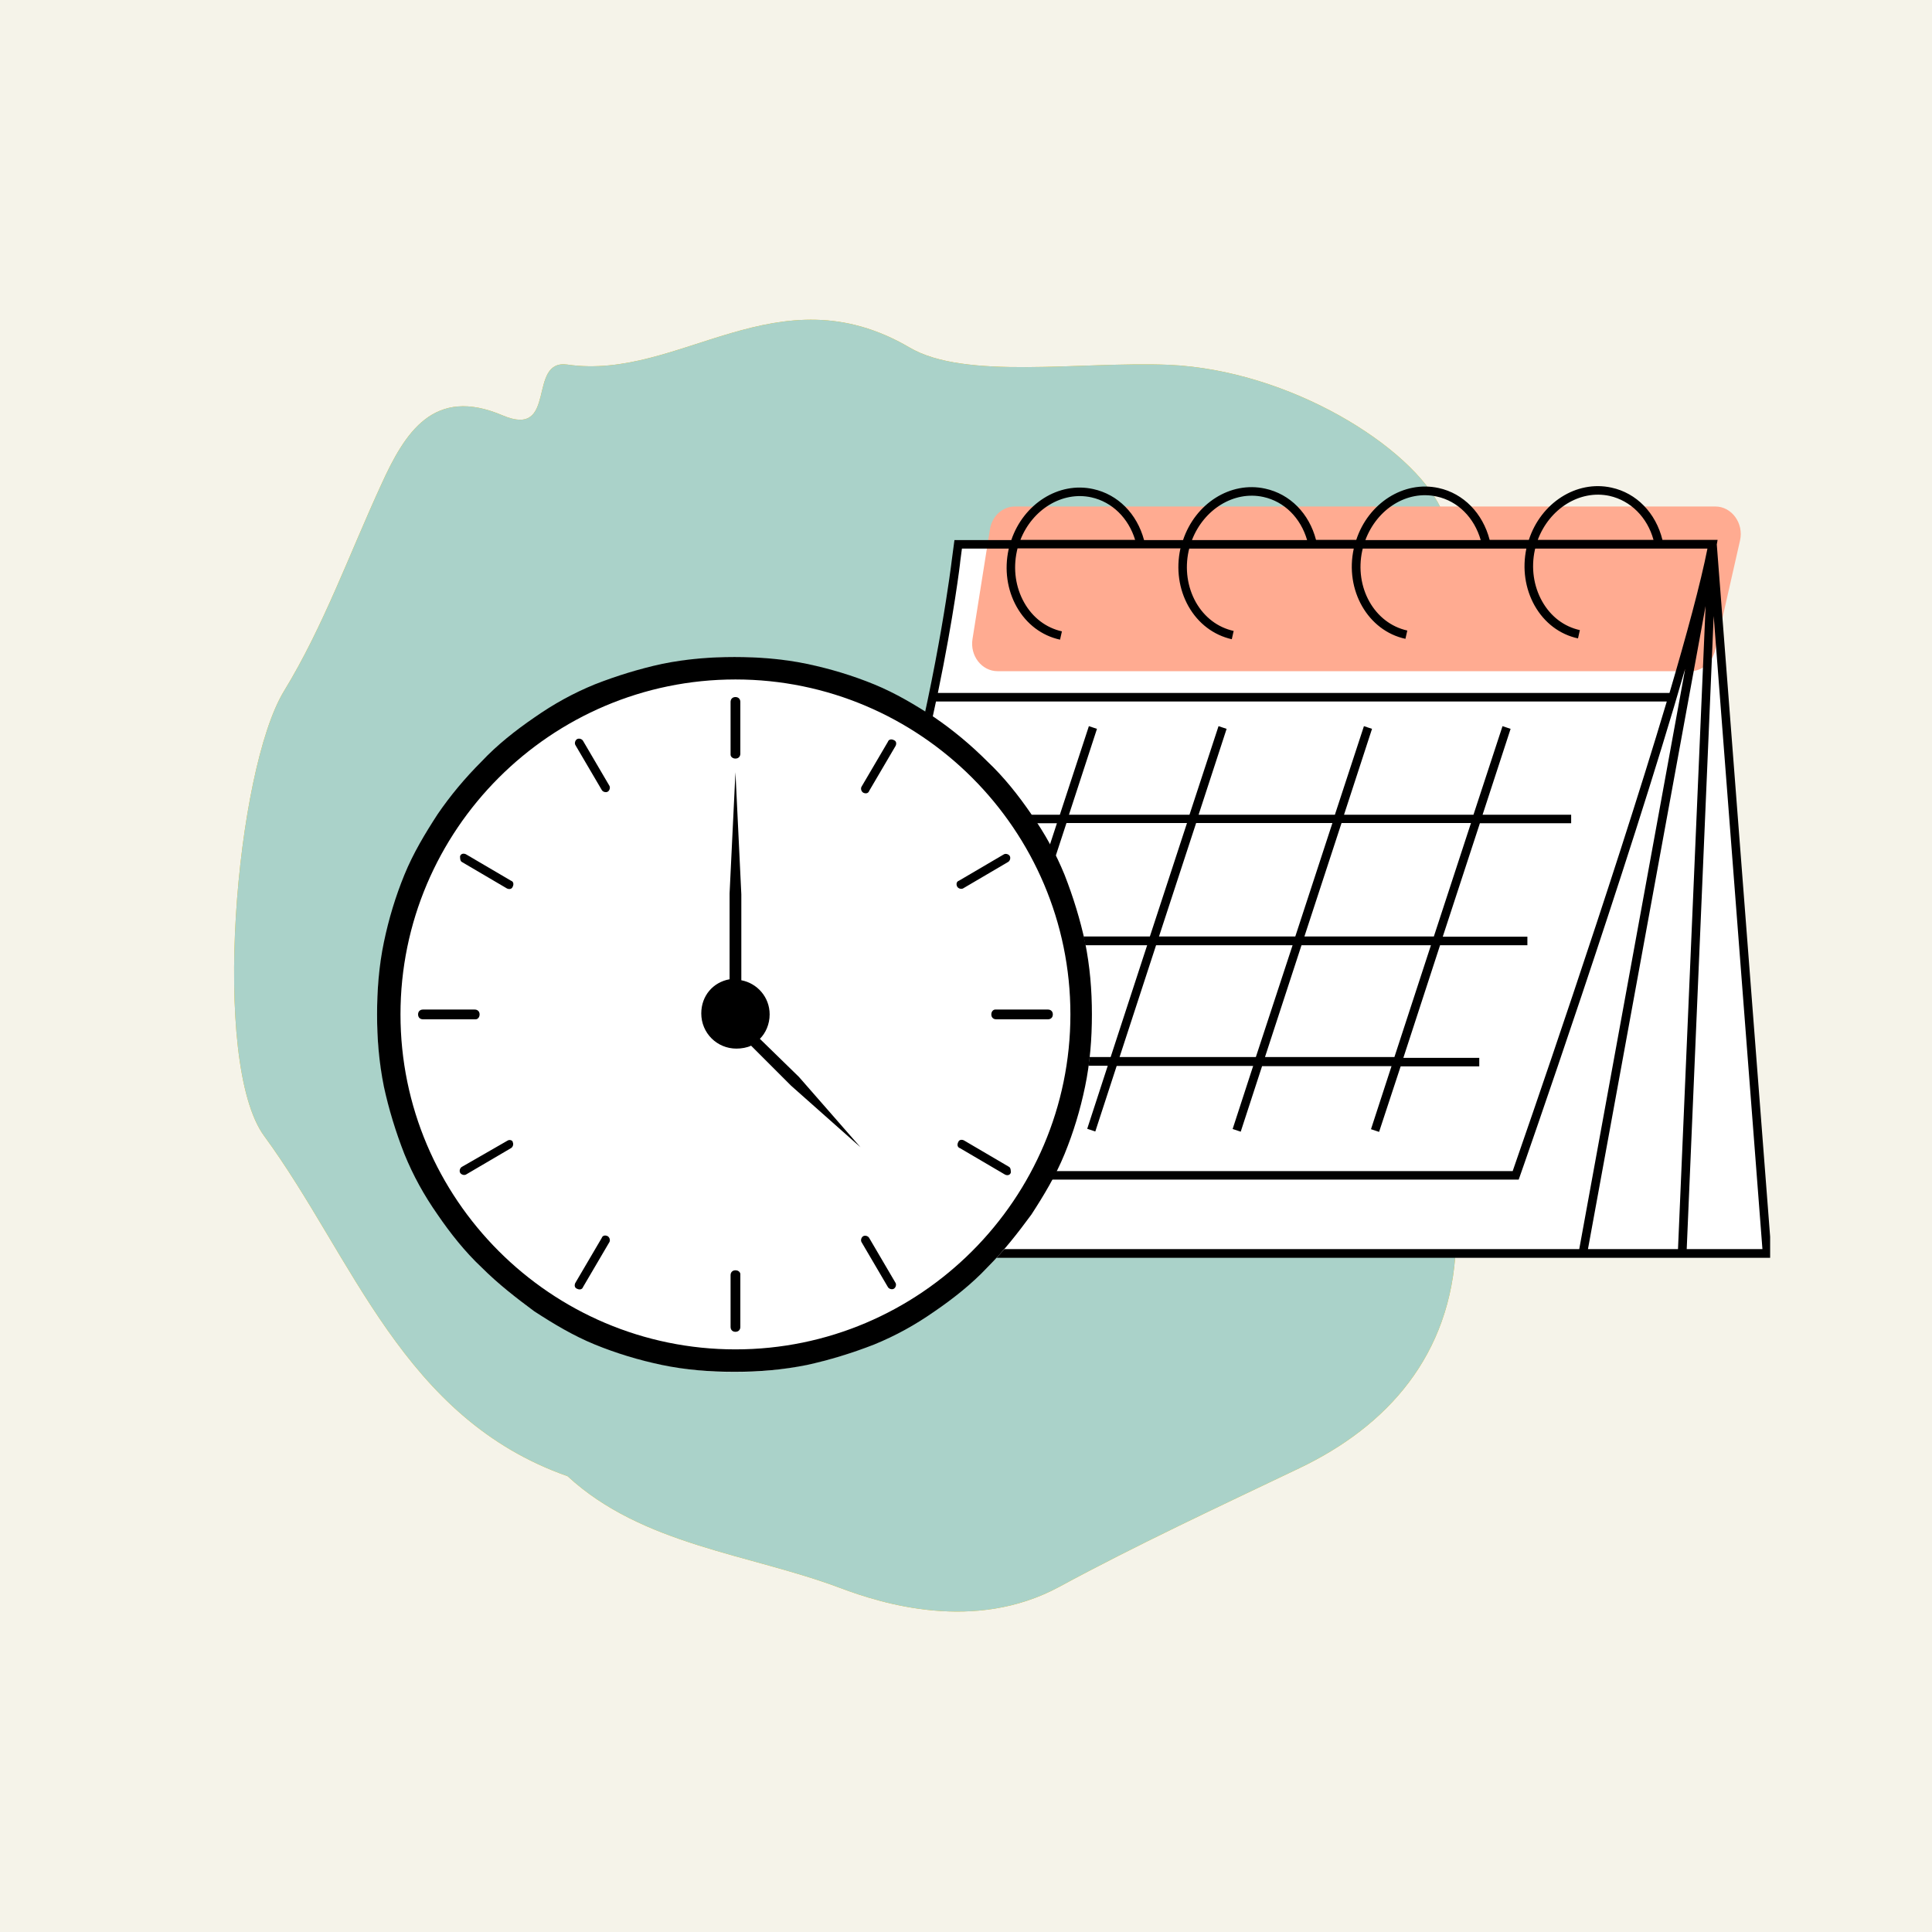
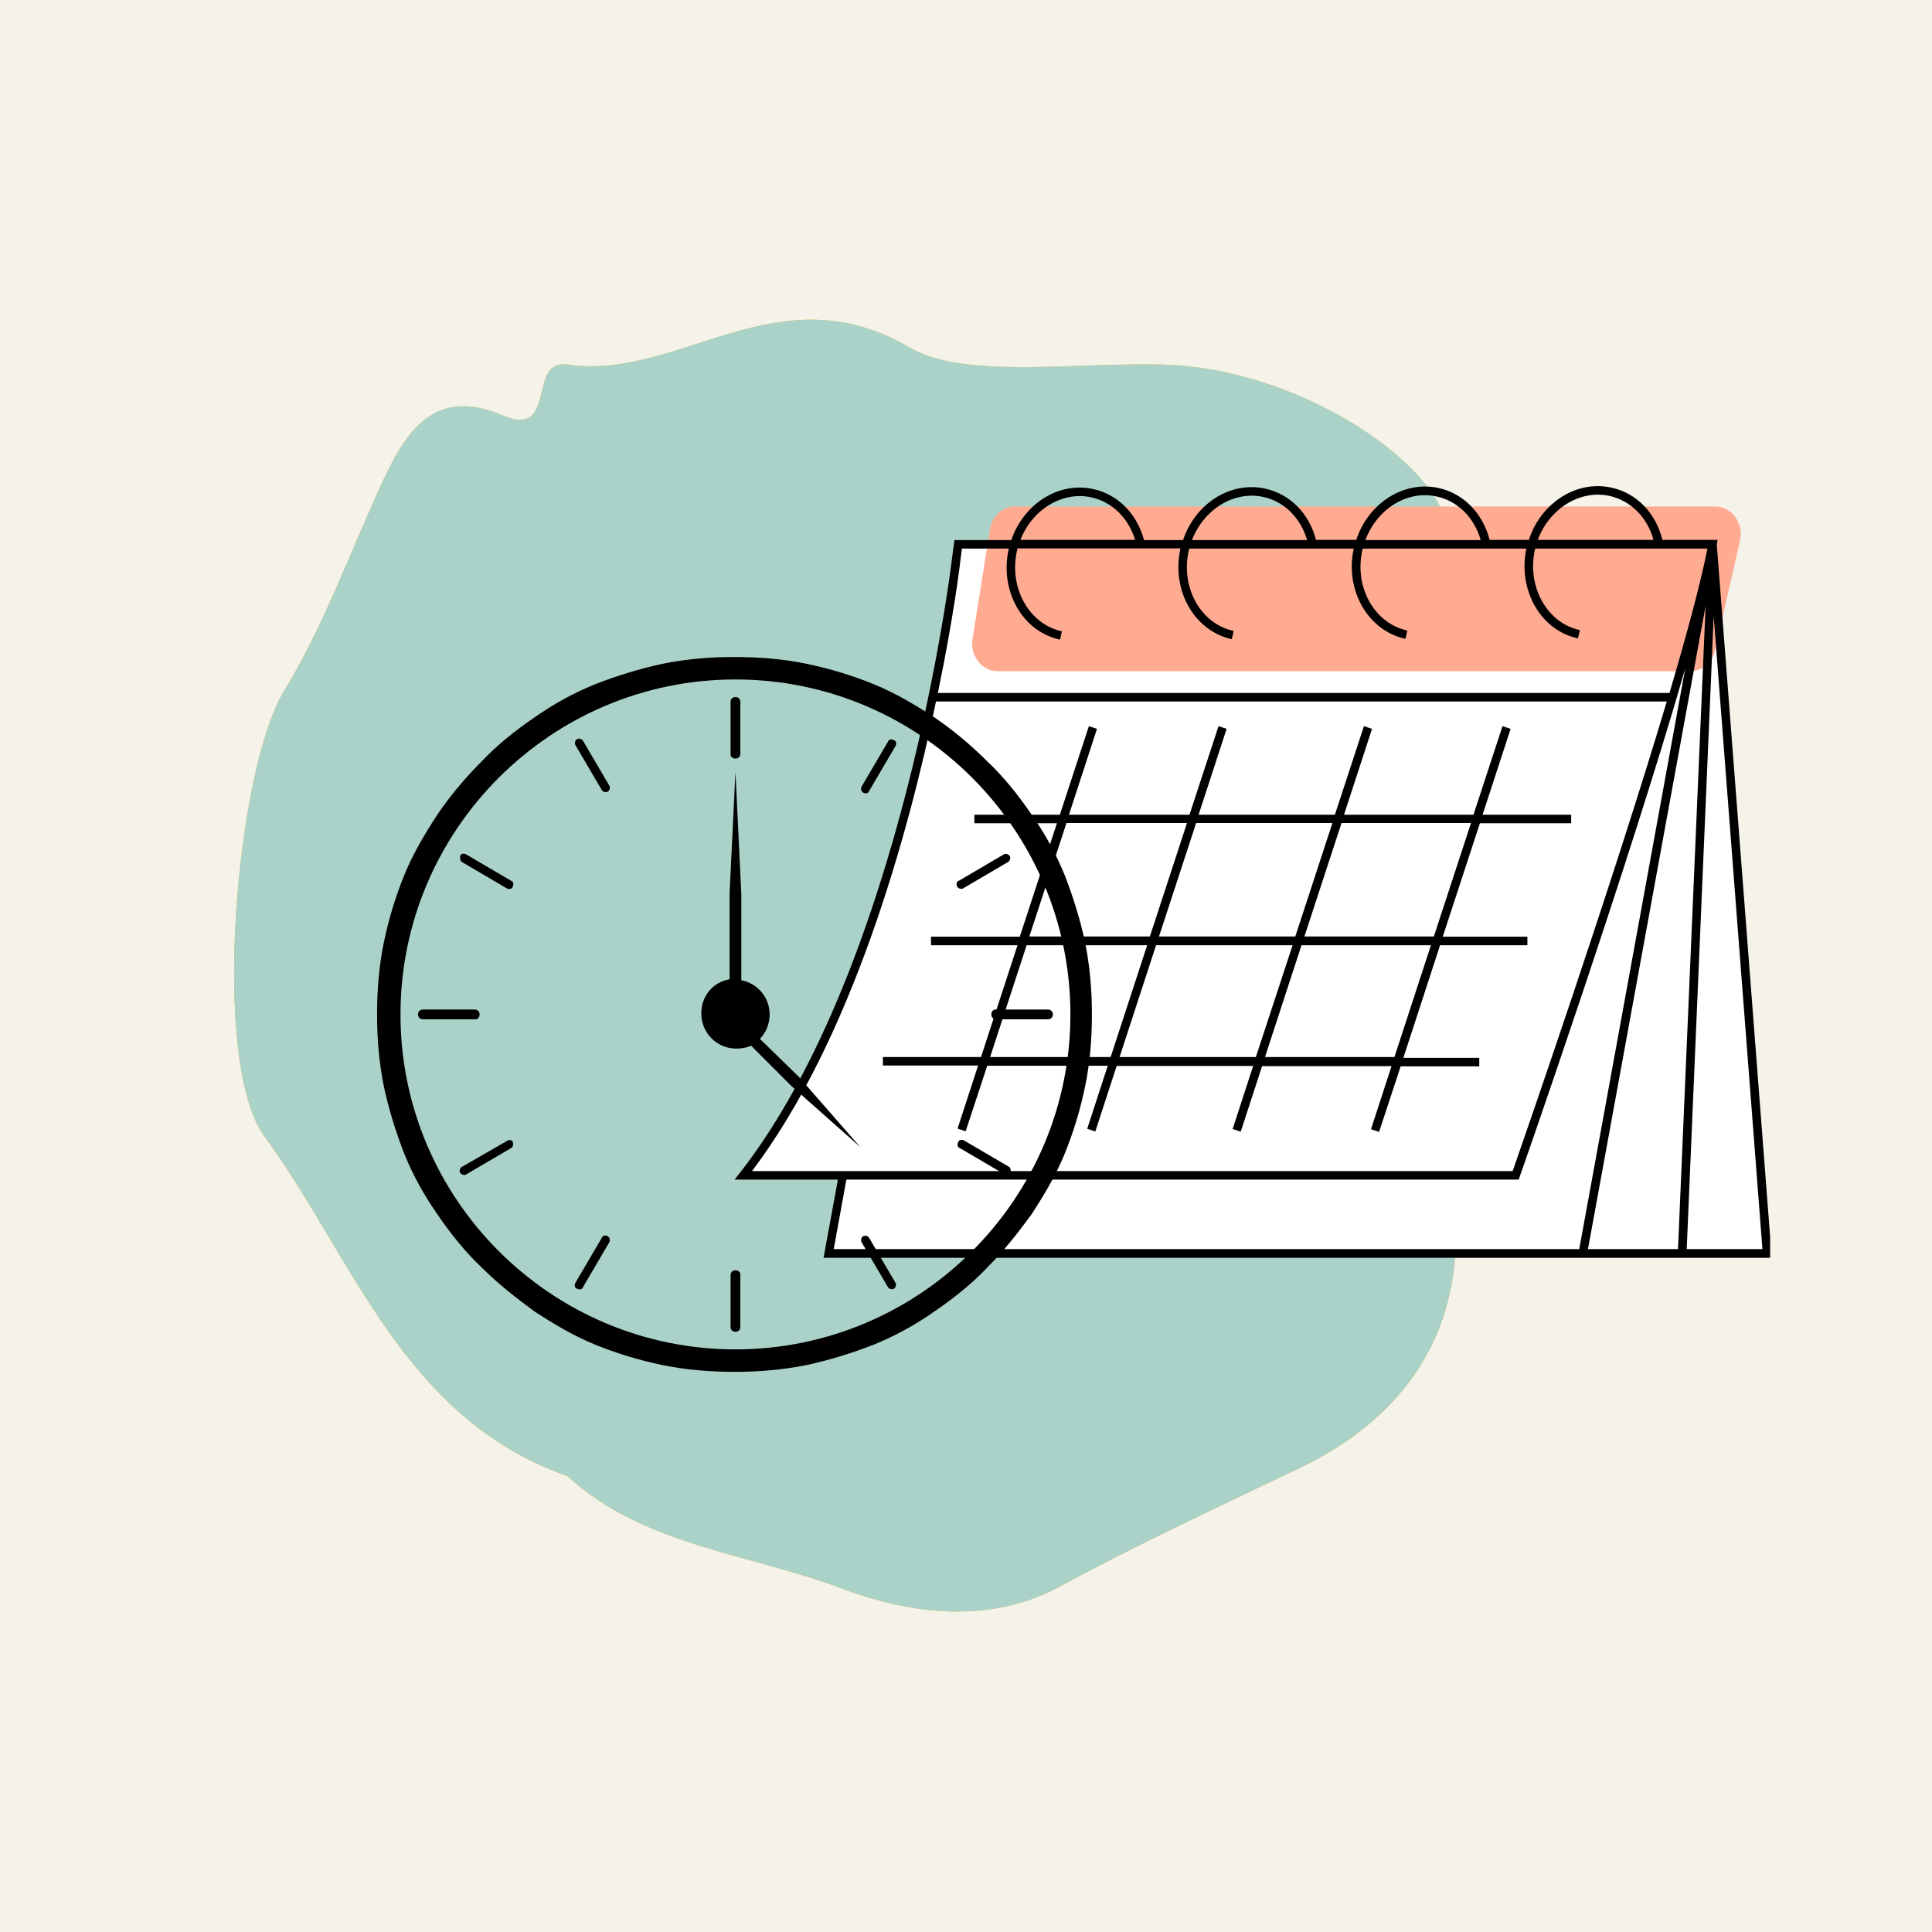
<svg xmlns="http://www.w3.org/2000/svg" width="500" zoomAndPan="magnify" viewBox="0 0 375 375" height="500" preserveAspectRatio="xMidYMid meet" version="1.0">
  <defs>
    <clipPath id="7843c556c7">
      <path d="M 45 62 L 306 62 L 306 313 L 45 313 Z M 45 62 " clip-rule="nonzero" />
    </clipPath>
    <clipPath id="d6126cf4e9">
      <path d="M -16.059 199.652 L 153.184 -10.723 L 364.727 159.457 L 195.488 369.832 Z M -16.059 199.652 " clip-rule="nonzero" />
    </clipPath>
    <clipPath id="22cbd8f482">
      <path d="M -16.059 199.652 L 153.184 -10.723 L 364.727 159.457 L 195.488 369.832 Z M -16.059 199.652 " clip-rule="nonzero" />
    </clipPath>
    <clipPath id="30b6e46449">
      <path d="M 144 105 L 343.582 105 L 343.582 244 L 144 244 Z M 144 105 " clip-rule="nonzero" />
    </clipPath>
    <clipPath id="96d1899783">
      <path d="M 142.582 94 L 343.582 94 L 343.582 244.562 L 142.582 244.562 Z M 142.582 94 " clip-rule="nonzero" />
    </clipPath>
    <clipPath id="b73da1e5db">
      <path d="M 73.188 127.523 L 211.973 127.523 L 211.973 266.312 L 73.188 266.312 Z M 73.188 127.523 " clip-rule="nonzero" />
    </clipPath>
    <clipPath id="35ccc24494">
      <path d="M 142.582 127.523 C 104.254 127.523 73.188 158.594 73.188 196.918 C 73.188 235.242 104.254 266.312 142.582 266.312 C 180.906 266.312 211.973 235.242 211.973 196.918 C 211.973 158.594 180.906 127.523 142.582 127.523 Z M 142.582 127.523 " clip-rule="nonzero" />
    </clipPath>
    <clipPath id="5a8d9c1f87">
      <path d="M 73.188 127.523 L 211.938 127.523 L 211.938 266.273 L 73.188 266.273 Z M 73.188 127.523 " clip-rule="nonzero" />
    </clipPath>
  </defs>
  <rect x="-37.5" width="450" fill="#ffffff" y="-37.5" height="450" fill-opacity="1" />
  <rect x="-37.5" width="450" fill="#f5f3e9" y="-37.5" height="450" fill-opacity="1" />
  <g clip-path="url(#7843c556c7)">
    <g clip-path="url(#d6126cf4e9)">
      <g clip-path="url(#22cbd8f482)">
        <path fill="#f3bb03" d="M 279.656 98.633 C 289.254 119.445 312.973 138.332 303.434 166.926 C 299.023 180.246 305.996 194.695 300.449 208.914 C 297.188 217.199 304.82 231.504 285.98 228.199 C 285.617 228.082 282.758 237.172 282.578 241.98 C 281.672 263.074 269.277 276.824 252.199 284.977 C 236.609 292.422 220.328 300.016 205.57 308.023 C 189.141 316.891 171.18 311.281 163.059 308.219 C 145.535 301.625 124.695 299.941 110.168 286.531 C 78.133 275.273 68.66 244.238 51.285 220.508 C 40.863 206.336 45.762 149.438 55.133 134.125 C 62.773 121.613 67.812 107.512 73.98 94.098 C 78.605 83.895 84.203 74.934 97.543 80.621 C 108.355 85.219 102.207 69.645 110.141 70.766 C 131.961 73.941 150.863 52.398 176.551 67.453 C 187.328 73.809 209.711 70.125 226.84 70.809 C 250.402 71.844 274.039 86.758 279.656 98.633 Z M 279.656 98.633 " fill-opacity="1" fill-rule="nonzero" />
        <path fill="#aad2c9" d="M 279.656 98.633 C 289.254 119.445 312.973 138.332 303.434 166.926 C 299.023 180.246 305.996 194.695 300.449 208.914 C 297.188 217.199 304.82 231.504 285.98 228.199 C 285.617 228.082 282.758 237.172 282.578 241.98 C 281.672 263.074 269.277 276.824 252.199 284.977 C 236.609 292.422 220.328 300.016 205.57 308.023 C 189.141 316.891 171.18 311.281 163.059 308.219 C 145.535 301.625 124.695 299.941 110.168 286.531 C 78.133 275.273 68.66 244.238 51.285 220.508 C 40.863 206.336 45.762 149.438 55.133 134.125 C 62.773 121.613 67.812 107.512 73.98 94.098 C 78.605 83.895 84.203 74.934 97.543 80.621 C 108.355 85.219 102.207 69.645 110.141 70.766 C 131.961 73.941 150.863 52.398 176.551 67.453 C 187.328 73.809 209.711 70.125 226.84 70.809 C 250.402 71.844 274.039 86.758 279.656 98.633 Z M 279.656 98.633 " fill-opacity="1" fill-rule="nonzero" />
      </g>
    </g>
  </g>
  <g clip-path="url(#30b6e46449)">
    <path fill="#ffffff" d="M 343.012 243.297 L 160.82 243.297 L 163.598 228.156 L 144.273 228.156 C 176.402 187.008 185.582 108.816 185.582 108.816 L 185.984 105.637 L 332.383 105.637 Z M 343.012 243.297 " fill-opacity="1" fill-rule="nonzero" />
  </g>
  <path fill="#ffab91" d="M 337.738 104.91 L 332.906 126.211 C 332.34 128.586 330.367 130.277 328.113 130.277 L 193.633 130.277 C 190.574 130.277 188.238 127.297 188.762 124.035 L 192.145 102.738 C 192.547 100.16 194.602 98.309 197.016 98.309 L 332.945 98.309 C 336.125 98.309 338.5 101.57 337.738 104.91 Z M 337.738 104.91 " fill-opacity="1" fill-rule="nonzero" />
  <g clip-path="url(#96d1899783)">
    <path fill="#000000" d="M 279.516 183.465 L 296.465 183.465 L 296.465 181.812 L 280.039 181.812 L 287.246 159.789 L 304.961 159.789 L 304.961 158.137 L 287.77 158.137 L 293.207 141.469 L 291.637 140.945 L 286 158.137 L 260.875 158.137 L 266.309 141.469 L 264.738 140.945 L 259.102 158.137 L 232.648 158.137 L 238.086 141.469 L 236.516 140.945 L 230.879 158.137 L 207.484 158.137 L 212.922 141.469 L 211.352 140.945 L 205.715 158.137 L 189.125 158.137 L 189.125 159.789 L 205.148 159.789 L 197.941 181.812 L 180.711 181.812 L 180.711 183.465 L 197.5 183.465 L 190.414 205.168 L 171.367 205.168 L 171.367 206.816 L 189.848 206.816 L 185.863 219.059 L 187.434 219.582 L 191.621 206.855 L 215.016 206.855 L 211.027 219.098 L 212.598 219.621 L 216.746 206.898 L 243.238 206.898 L 239.254 219.137 L 240.824 219.66 L 244.969 206.938 L 270.094 206.938 L 266.109 219.176 L 267.68 219.699 L 271.867 206.977 L 287.125 206.977 L 287.125 205.328 L 272.391 205.328 Z M 260.391 159.75 L 285.516 159.75 L 278.309 181.773 L 253.184 181.773 Z M 232.168 159.75 L 258.621 159.75 L 251.414 181.773 L 224.961 181.773 Z M 207 159.75 L 230.395 159.75 L 223.188 181.773 L 199.793 181.773 Z M 215.578 205.168 L 192.184 205.168 L 199.27 183.465 L 222.664 183.465 Z M 243.762 205.168 L 217.309 205.168 L 224.395 183.465 L 250.891 183.465 Z M 270.656 205.168 L 245.535 205.168 L 252.621 183.465 L 277.746 183.465 Z M 333.227 105.676 L 333.387 104.789 L 322.68 104.789 C 321.391 99.555 317.645 95.691 312.773 94.645 C 305.969 93.152 299.082 97.621 296.75 104.789 L 289.141 104.789 C 287.809 99.637 284.066 95.77 279.234 94.723 C 272.469 93.234 265.586 97.664 263.25 104.789 L 255.438 104.789 C 254.109 99.676 250.406 95.891 245.574 94.844 C 238.809 93.355 232.004 97.742 229.629 104.828 L 222.059 104.828 C 220.691 99.715 216.988 95.973 212.195 94.926 C 205.473 93.434 198.668 97.824 196.293 104.828 L 185.258 104.828 L 184.734 108.777 C 184.656 109.539 175.234 187.129 143.629 227.633 L 142.582 228.961 L 162.633 228.961 L 159.852 244.141 L 343.898 244.141 Z M 312.41 96.254 C 316.52 97.18 319.738 100.402 320.945 104.789 L 298.48 104.789 C 300.734 98.75 306.613 95.004 312.41 96.254 Z M 278.871 96.375 C 282.98 97.262 286.16 100.48 287.406 104.828 L 265.02 104.828 C 267.277 98.789 273.113 95.086 278.871 96.375 Z M 245.211 96.457 C 249.277 97.34 252.457 100.523 253.707 104.828 L 231.359 104.828 C 233.656 98.871 239.496 95.207 245.211 96.457 Z M 211.832 96.535 C 215.859 97.422 219.039 100.562 220.328 104.789 L 198.062 104.789 C 200.359 98.91 206.156 95.289 211.832 96.535 Z M 186.387 108.938 L 186.711 106.48 L 195.809 106.48 C 195.809 106.52 195.77 106.602 195.77 106.641 C 194.922 110.547 195.488 114.492 197.34 117.793 C 199.23 121.137 202.211 123.391 205.754 124.156 L 206.117 122.547 C 203.055 121.863 200.438 119.887 198.789 116.949 C 197.137 114.012 196.613 110.469 197.379 106.965 C 197.418 106.762 197.461 106.602 197.5 106.441 L 229.148 106.441 C 229.148 106.48 229.148 106.48 229.105 106.52 C 228.262 110.426 228.824 114.371 230.676 117.676 C 232.57 121.016 235.547 123.27 239.09 124.074 L 239.453 122.465 C 236.355 121.781 233.777 119.809 232.125 116.91 C 230.477 113.969 229.953 110.426 230.719 106.922 C 230.758 106.762 230.797 106.641 230.836 106.48 L 262.766 106.48 C 260.996 114.535 265.504 122.426 272.793 123.996 L 273.156 122.387 C 266.754 120.977 262.848 114.012 264.418 106.844 C 264.457 106.723 264.496 106.602 264.496 106.48 L 296.266 106.48 C 295.461 110.348 296.023 114.25 297.875 117.555 C 299.77 120.895 302.746 123.148 306.289 123.914 L 306.652 122.305 C 303.555 121.621 300.977 119.648 299.324 116.707 C 297.676 113.77 297.152 110.227 297.918 106.723 C 297.918 106.641 297.957 106.562 297.996 106.48 L 331.414 106.48 C 330.086 113.203 327.391 123.148 324.047 134.504 L 182.039 134.504 C 185.141 119.527 186.387 109.219 186.387 108.938 Z M 145.961 227.312 C 165.328 201.664 176.199 162.367 181.676 136.156 L 323.523 136.156 C 312.734 172.312 295.621 221.512 293.609 227.312 Z M 306.531 242.449 L 161.828 242.449 L 164.281 228.961 L 294.777 228.961 L 294.977 228.398 C 295.258 227.633 316.035 168.246 327.105 129.754 Z M 308.223 242.449 L 331.055 117.633 L 325.699 242.449 Z M 332.625 119.566 L 342.086 242.449 L 327.391 242.449 Z M 332.625 119.566 " fill-opacity="1" fill-rule="nonzero" />
  </g>
  <g clip-path="url(#b73da1e5db)">
    <g clip-path="url(#35ccc24494)">
-       <path fill="#ffffff" d="M 73.188 127.523 L 211.973 127.523 L 211.973 266.312 L 73.188 266.312 Z M 73.188 127.523 " fill-opacity="1" fill-rule="nonzero" />
-     </g>
+       </g>
  </g>
  <g clip-path="url(#5a8d9c1f87)">
    <path fill="#000000" d="M 210.609 182.871 C 209.664 178.512 208.336 174.152 206.629 169.793 C 204.922 165.625 202.84 161.832 200.184 158.043 C 197.723 154.441 194.879 150.84 191.656 147.805 C 188.434 144.582 185.02 141.742 181.418 139.277 C 177.629 136.812 173.836 134.539 169.668 132.832 C 165.496 131.125 161.137 129.801 156.59 128.852 C 152.039 127.902 147.301 127.523 142.562 127.523 C 137.824 127.523 133.273 127.902 128.535 128.852 C 124.176 129.801 119.816 131.125 115.457 132.832 C 111.285 134.539 107.496 136.621 103.703 139.277 C 100.102 141.742 96.5 144.582 93.469 147.805 C 90.246 151.027 87.402 154.441 84.938 158.043 C 82.477 161.832 80.199 165.625 78.496 169.793 C 76.789 173.965 75.461 178.324 74.516 182.871 C 73.566 187.422 73.188 192.16 73.188 196.898 C 73.188 201.637 73.566 206.188 74.516 210.926 C 75.461 215.285 76.789 219.645 78.496 224.004 C 80.199 228.176 82.285 231.965 84.938 235.758 C 87.402 239.359 90.246 242.961 93.469 245.992 C 96.691 249.215 100.102 251.867 103.703 254.523 C 107.496 256.988 111.285 259.262 115.457 260.969 C 119.625 262.672 123.984 264 128.535 264.949 C 133.086 265.895 137.824 266.273 142.562 266.273 C 147.301 266.273 151.852 265.895 156.59 264.949 C 160.949 264 165.309 262.672 169.668 260.969 C 173.836 259.262 177.629 257.176 181.418 254.523 C 185.02 252.059 188.621 249.215 191.656 245.992 C 194.879 242.77 197.531 239.359 200.184 235.758 C 202.648 231.965 204.922 228.176 206.629 224.004 C 208.336 219.836 209.664 215.477 210.609 210.926 C 211.559 206.375 211.938 201.637 211.938 196.898 C 211.938 192.16 211.559 187.613 210.609 182.871 Z M 142.75 261.914 C 106.926 261.914 77.734 232.723 77.734 196.898 C 77.734 161.074 106.926 131.883 142.75 131.883 C 178.578 131.883 207.766 161.074 207.766 196.898 C 207.766 232.723 178.578 261.914 142.75 261.914 Z M 142.75 261.914 " fill-opacity="1" fill-rule="nonzero" />
  </g>
  <path fill="#000000" d="M 142.75 147.238 C 143.32 147.238 143.699 146.859 143.699 146.289 L 143.699 136.242 C 143.699 135.676 143.32 135.297 142.75 135.297 C 142.184 135.297 141.805 135.676 141.805 136.242 L 141.805 146.48 C 141.805 146.859 142.184 147.238 142.75 147.238 Z M 142.75 147.238 " fill-opacity="1" fill-rule="nonzero" />
  <path fill="#000000" d="M 113.184 143.824 C 112.992 143.445 112.422 143.258 112.043 143.445 C 111.664 143.637 111.477 144.203 111.664 144.582 L 116.785 153.305 C 116.973 153.684 117.543 153.871 117.922 153.684 C 118.301 153.492 118.488 152.926 118.301 152.547 Z M 113.184 143.824 " fill-opacity="1" fill-rule="nonzero" />
  <path fill="#000000" d="M 89.68 167.328 L 98.398 172.449 C 98.777 172.637 99.344 172.637 99.535 172.07 C 99.723 171.688 99.723 171.121 99.156 170.93 L 90.438 165.812 C 90.059 165.625 89.488 165.625 89.297 166.191 C 89.297 166.57 89.297 167.141 89.68 167.328 Z M 89.68 167.328 " fill-opacity="1" fill-rule="nonzero" />
  <path fill="#000000" d="M 93.09 196.898 C 93.09 196.332 92.711 195.953 92.141 195.953 L 82.098 195.953 C 81.527 195.953 81.148 196.332 81.148 196.898 C 81.148 197.469 81.527 197.848 82.098 197.848 L 92.332 197.848 C 92.711 197.848 93.09 197.469 93.09 196.898 Z M 93.09 196.898 " fill-opacity="1" fill-rule="nonzero" />
  <path fill="#000000" d="M 98.586 221.352 L 89.68 226.469 C 89.297 226.66 89.109 227.227 89.297 227.605 C 89.488 227.984 90.059 228.176 90.438 227.984 L 99.156 222.867 C 99.535 222.68 99.723 222.109 99.535 221.73 C 99.535 221.352 98.965 221.16 98.586 221.352 Z M 98.586 221.352 " fill-opacity="1" fill-rule="nonzero" />
  <path fill="#000000" d="M 117.922 239.926 C 117.543 239.738 116.973 239.738 116.785 240.305 L 111.664 249.027 C 111.477 249.406 111.477 249.973 112.043 250.164 C 112.422 250.352 112.992 250.352 113.184 249.785 L 118.301 241.062 C 118.488 240.684 118.301 240.117 117.922 239.926 Z M 117.922 239.926 " fill-opacity="1" fill-rule="nonzero" />
  <path fill="#000000" d="M 142.75 246.562 C 142.184 246.562 141.805 246.941 141.805 247.508 L 141.805 257.555 C 141.805 258.125 142.184 258.504 142.75 258.504 C 143.32 258.504 143.699 258.125 143.699 257.555 L 143.699 247.32 C 143.699 246.941 143.32 246.562 142.75 246.562 Z M 142.75 246.562 " fill-opacity="1" fill-rule="nonzero" />
  <path fill="#000000" d="M 168.719 240.305 C 168.531 239.926 167.961 239.738 167.582 239.926 C 167.203 240.117 167.016 240.684 167.203 241.062 L 172.32 249.785 C 172.512 250.164 173.078 250.352 173.457 250.164 C 173.836 249.973 174.027 249.406 173.836 249.027 Z M 168.719 240.305 " fill-opacity="1" fill-rule="nonzero" />
  <path fill="#000000" d="M 195.824 226.469 L 187.105 221.352 C 186.727 221.16 186.16 221.16 185.969 221.73 C 185.777 222.109 185.777 222.68 186.348 222.867 L 195.066 227.984 C 195.445 228.176 196.016 228.176 196.203 227.605 C 196.203 227.227 196.203 226.66 195.824 226.469 Z M 195.824 226.469 " fill-opacity="1" fill-rule="nonzero" />
  <path fill="#000000" d="M 192.414 196.898 C 192.414 197.469 192.793 197.848 193.359 197.848 L 203.406 197.848 C 203.977 197.848 204.355 197.469 204.355 196.898 C 204.355 196.332 203.977 195.953 203.406 195.953 L 193.172 195.953 C 192.793 195.953 192.414 196.332 192.414 196.898 Z M 192.414 196.898 " fill-opacity="1" fill-rule="nonzero" />
  <path fill="#000000" d="M 185.777 172.07 C 185.969 172.449 186.539 172.637 186.918 172.449 L 195.637 167.328 C 196.016 167.141 196.203 166.57 196.016 166.191 C 195.824 165.812 195.258 165.625 194.879 165.812 L 186.16 170.93 C 185.59 171.121 185.59 171.688 185.777 172.07 Z M 185.777 172.07 " fill-opacity="1" fill-rule="nonzero" />
  <path fill="#000000" d="M 167.582 153.871 C 167.961 154.062 168.531 154.062 168.719 153.492 L 173.836 144.773 C 174.027 144.395 174.027 143.824 173.457 143.637 C 173.078 143.445 172.512 143.445 172.32 144.016 L 167.203 152.734 C 167.016 153.113 167.203 153.684 167.582 153.871 Z M 167.582 153.871 " fill-opacity="1" fill-rule="nonzero" />
  <path fill="#000000" d="M 147.492 201.637 C 148.629 200.5 149.387 198.793 149.387 196.898 C 149.387 193.488 146.922 190.832 143.891 190.266 L 143.891 173.586 L 142.75 149.891 L 141.613 173.395 L 141.613 190.074 C 138.391 190.645 136.117 193.297 136.117 196.711 C 136.117 200.5 139.148 203.535 142.941 203.535 C 143.891 203.535 145.027 203.344 145.785 202.965 L 153.555 210.738 L 167.016 222.68 L 155.074 209.031 Z M 147.492 201.637 " fill-opacity="1" fill-rule="nonzero" />
</svg>